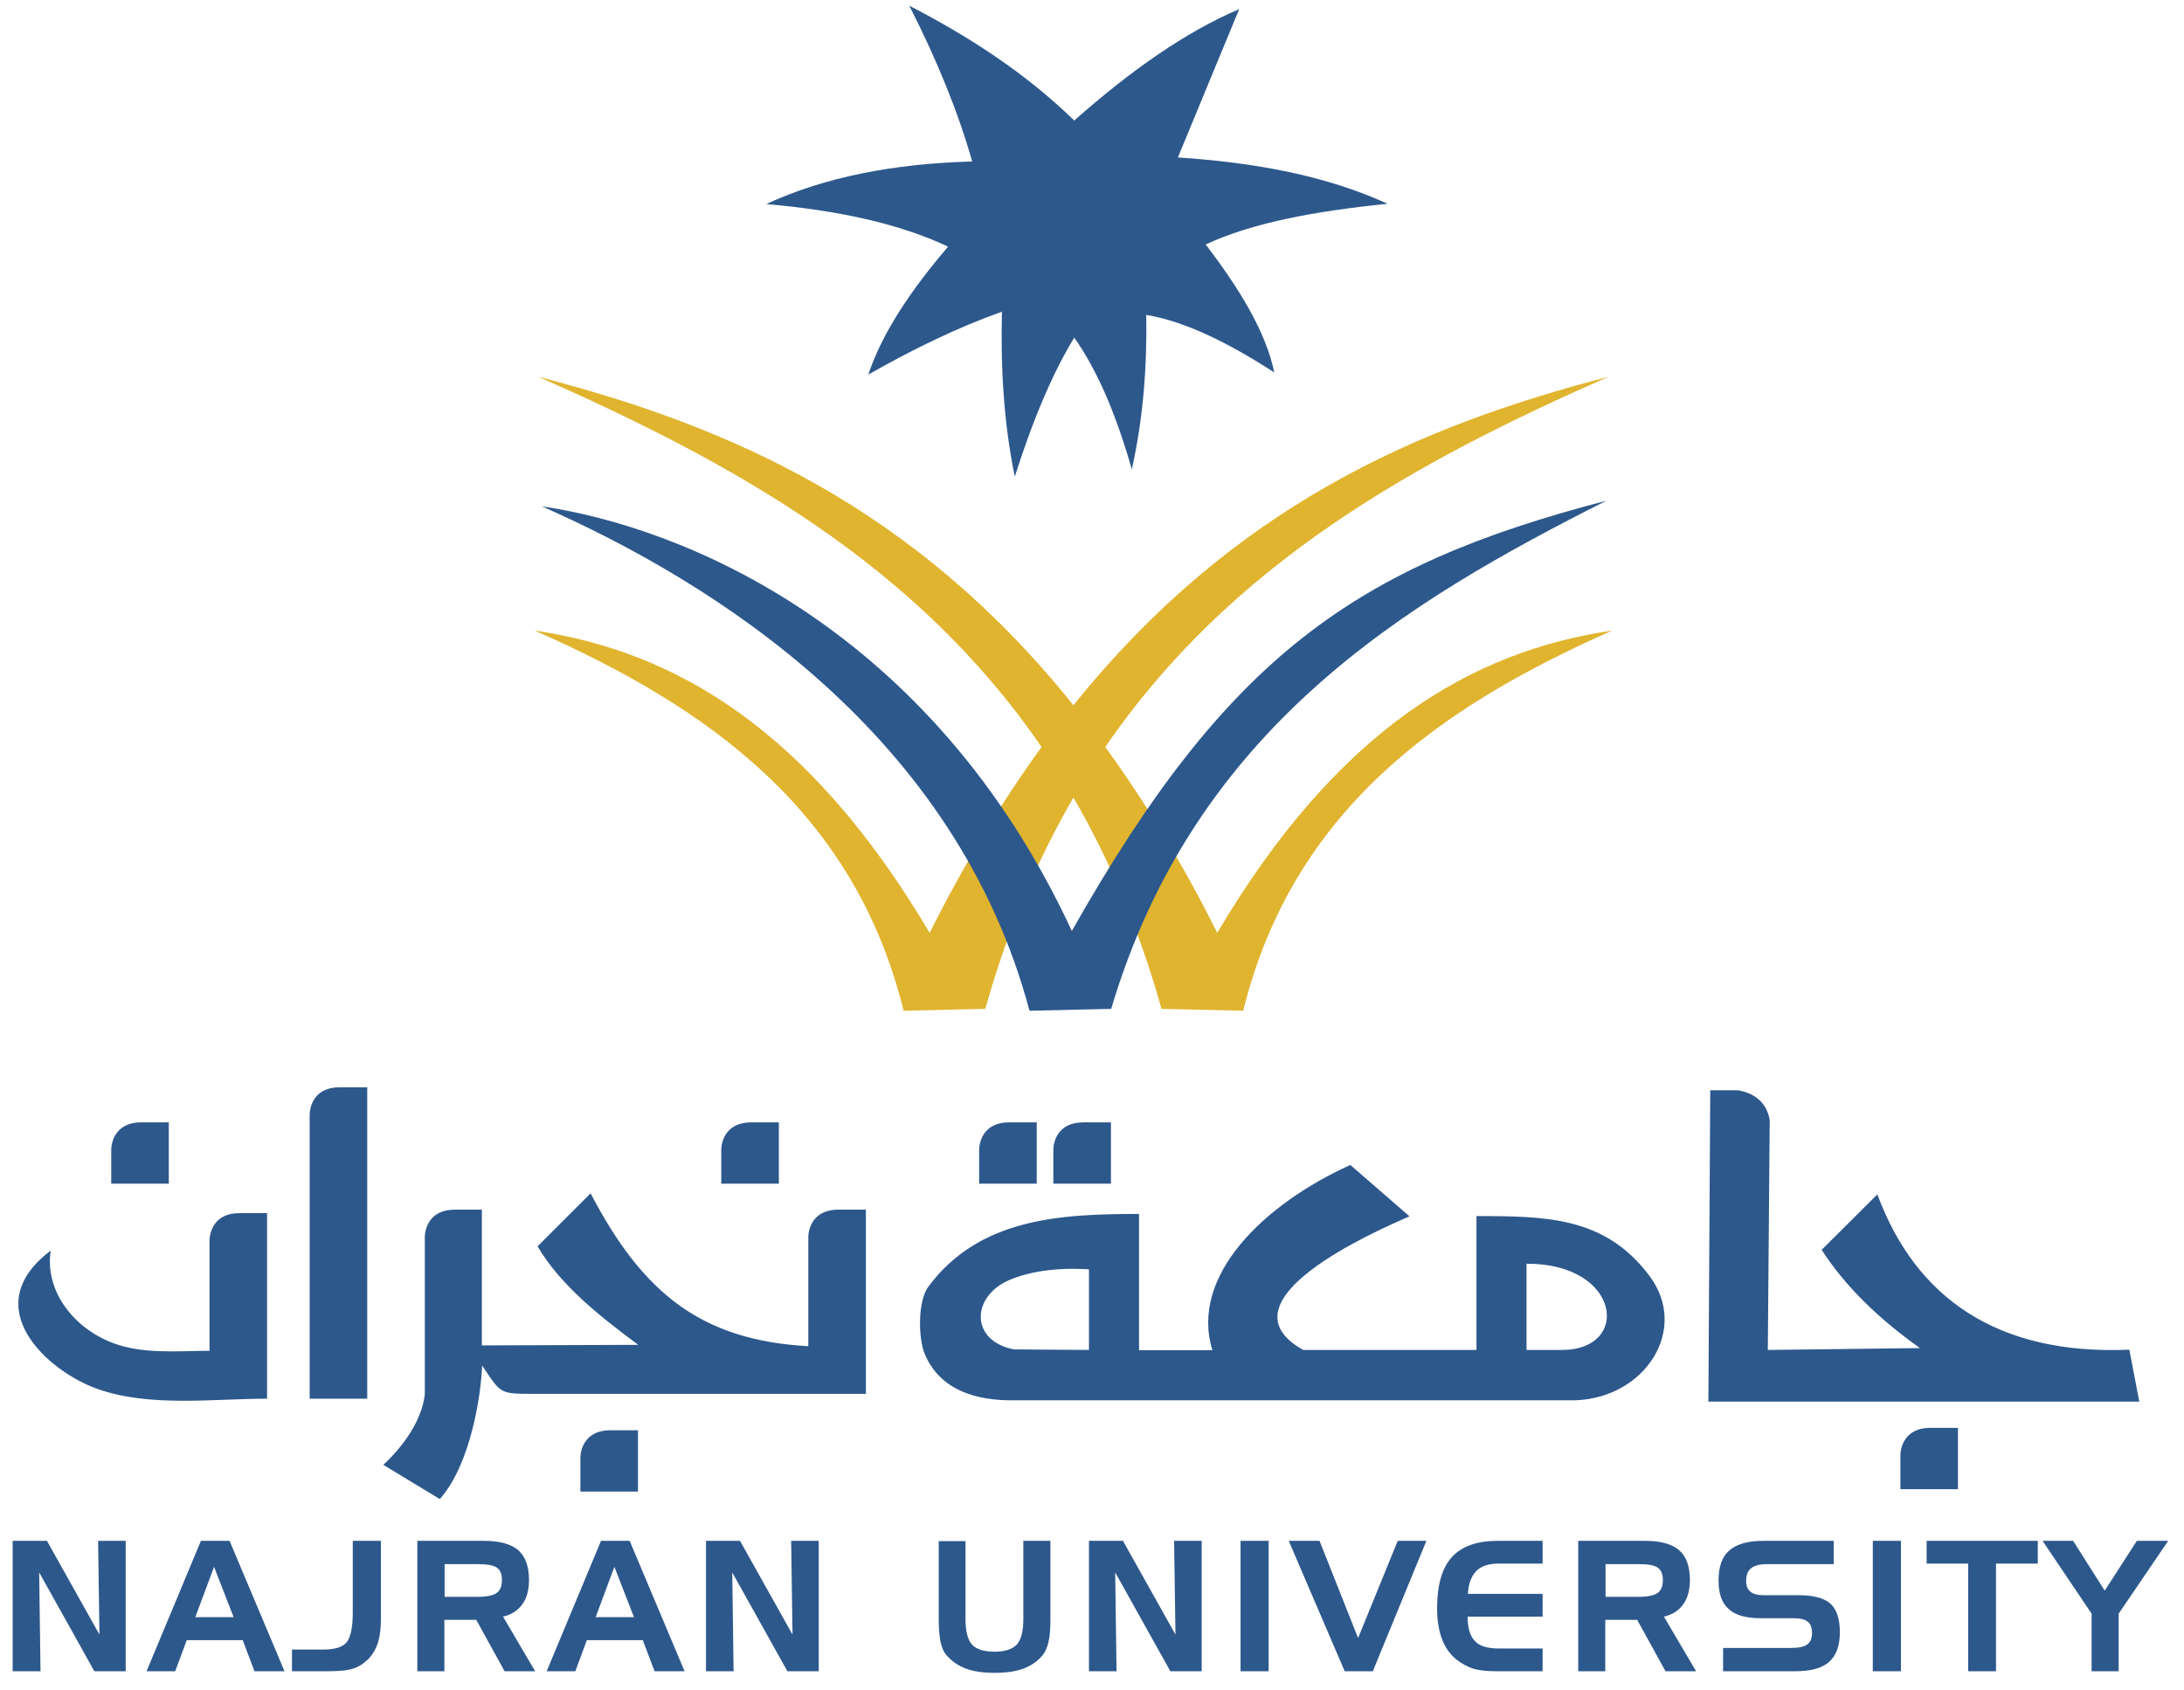
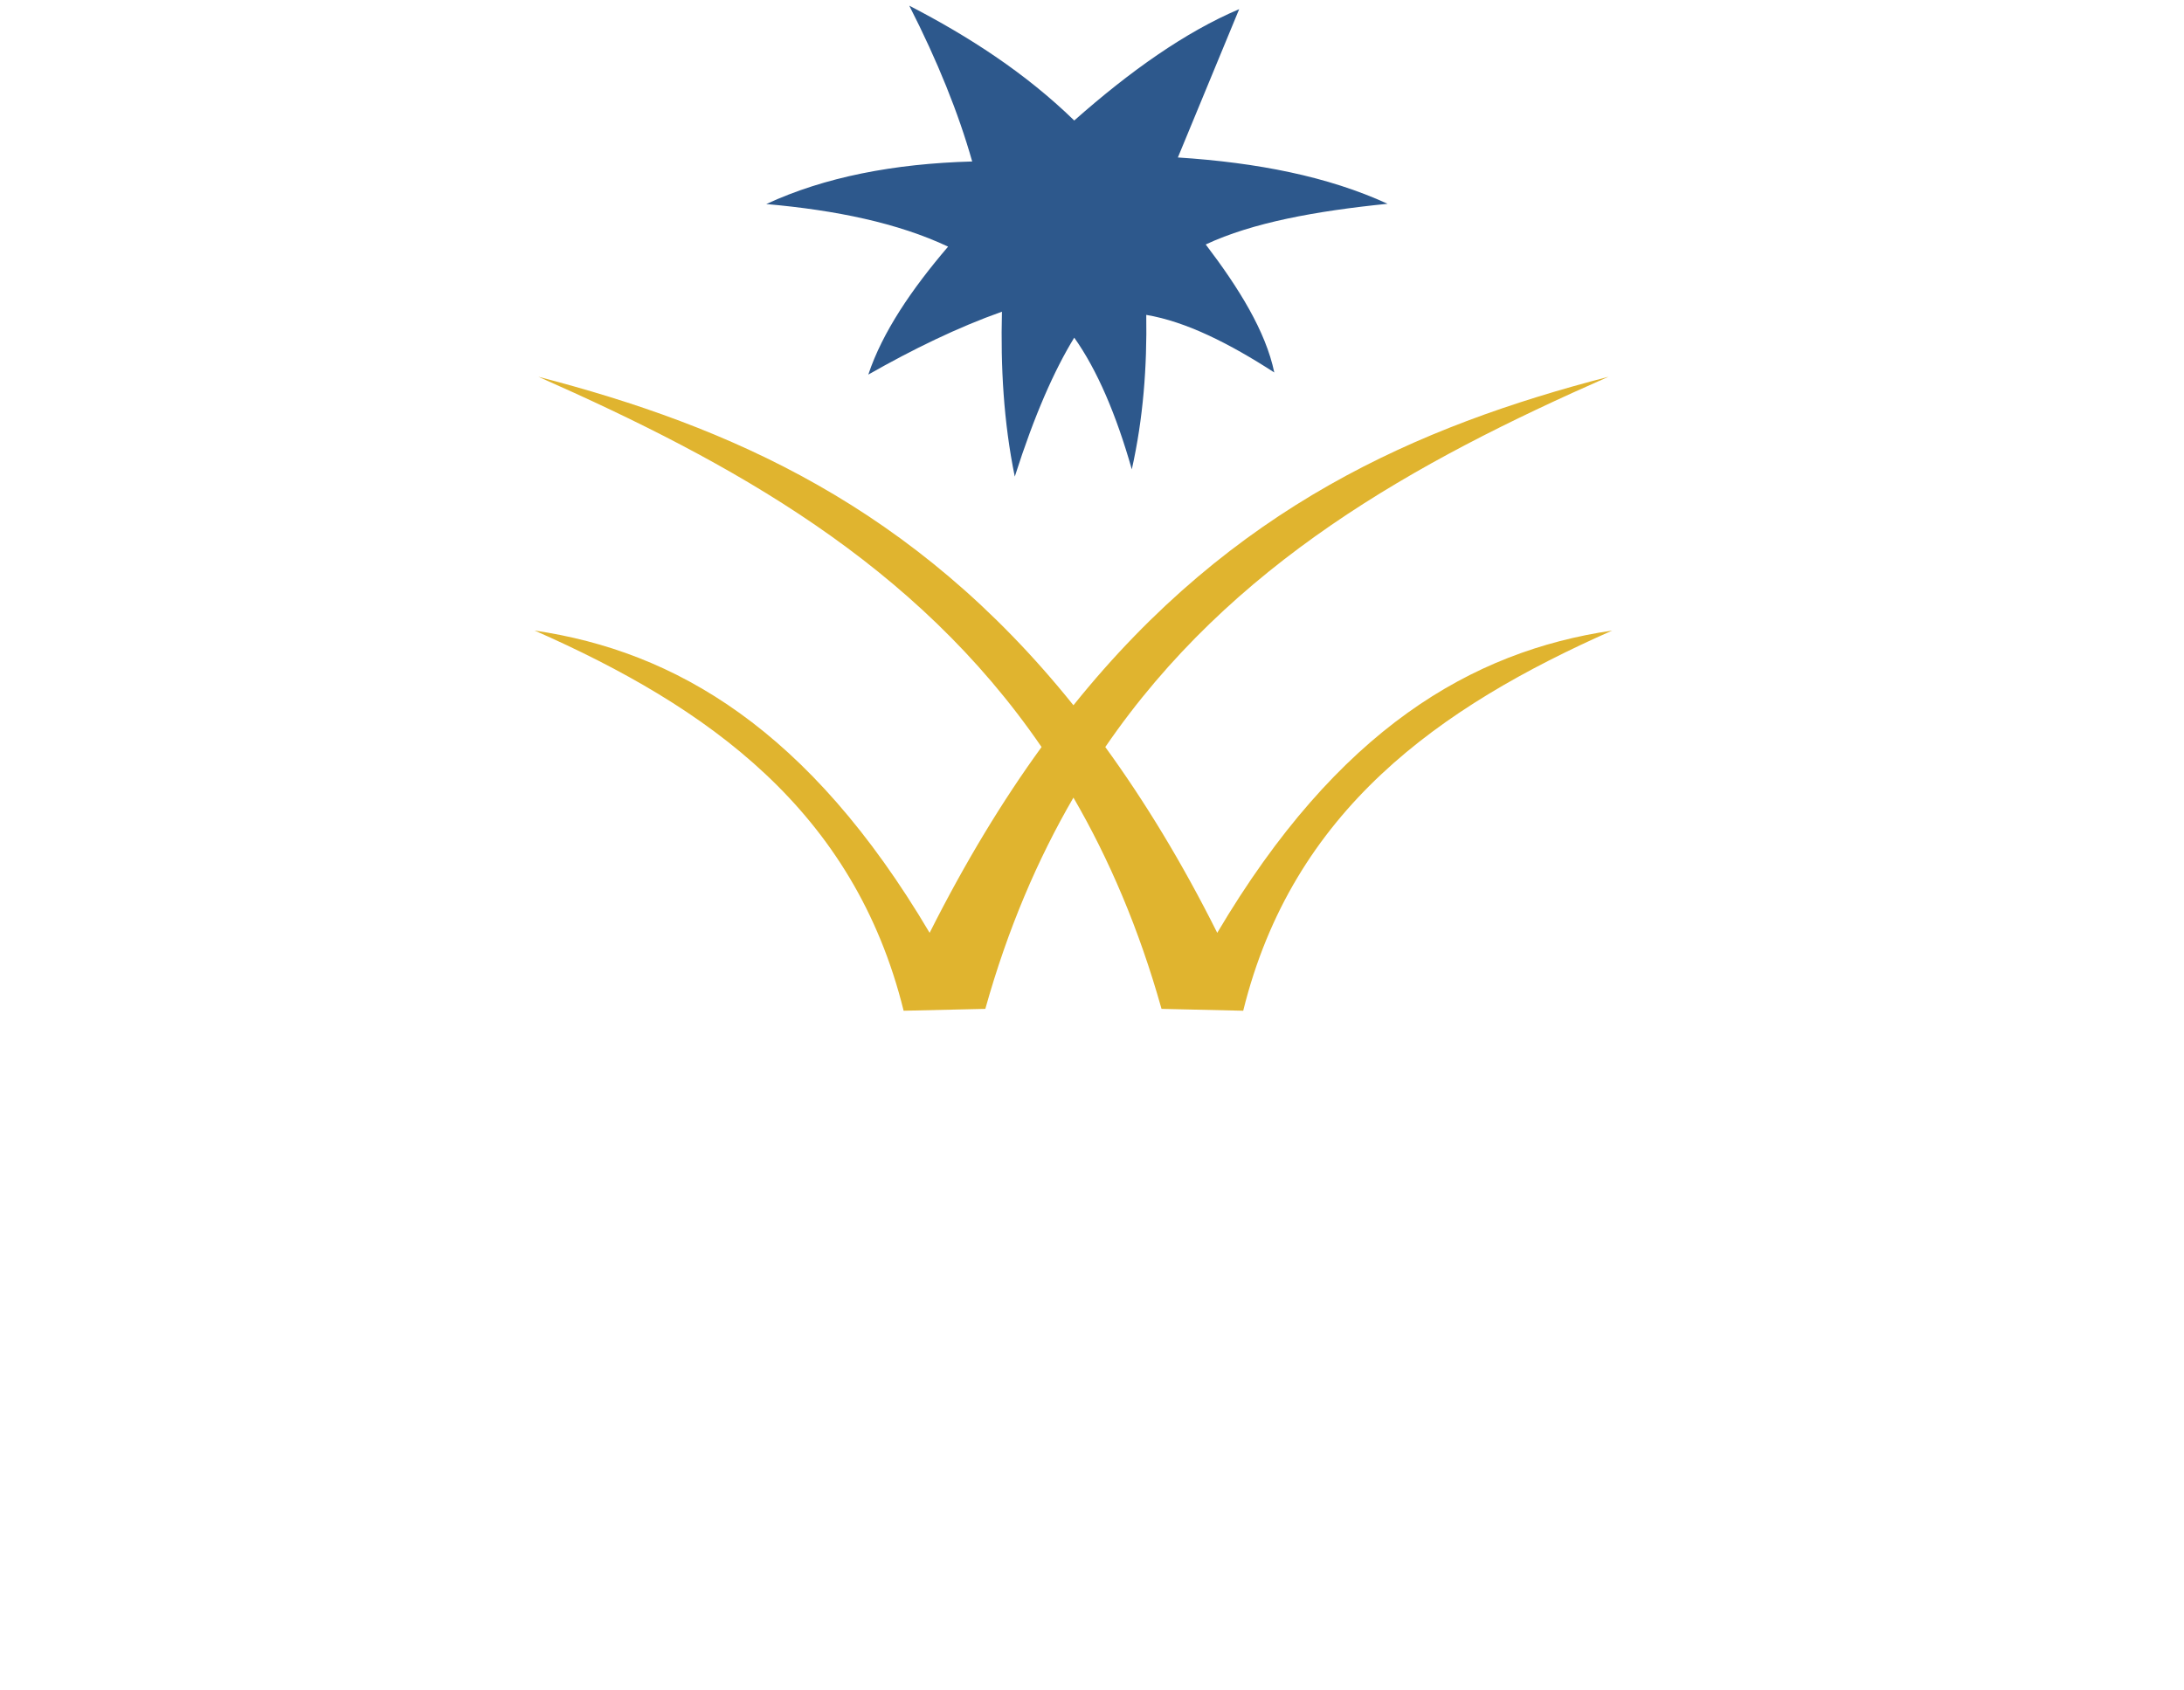
<svg xmlns="http://www.w3.org/2000/svg" width="84" height="65" viewBox="0 0 84 65" fill="none">
  <path fill-rule="evenodd" clip-rule="evenodd" d="M20.562 24.258C27.226 27.194 32.85 31.18 34.755 38.884L37.897 38.812C38.762 35.722 39.916 33.044 41.286 30.685C42.656 33.044 43.809 35.732 44.674 38.812L47.816 38.884C49.721 31.18 55.345 27.204 62.009 24.258C56.612 25.051 51.452 28.049 46.817 35.887C45.457 33.168 44.015 30.809 42.511 28.739C47.352 21.673 54.398 17.779 61.865 14.494C54.521 16.399 47.424 19.489 41.286 27.132C35.147 19.479 28.05 16.399 20.706 14.494C28.163 17.79 35.219 21.673 40.06 28.739C38.556 30.809 37.124 33.168 35.755 35.887C31.119 28.049 25.959 25.051 20.562 24.258Z" fill="#E0B42F" />
-   <path fill-rule="evenodd" clip-rule="evenodd" d="M20.84 19.479C27.504 22.415 36.764 28.255 39.596 38.884L42.738 38.812C45.952 27.997 54.068 23.156 61.783 19.263C52.111 21.776 47.198 25.257 41.224 35.815C35.806 24.124 26.237 20.272 20.84 19.479Z" fill="#2D588C" />
  <path fill-rule="evenodd" clip-rule="evenodd" d="M43.531 18.057C42.934 15.956 42.202 14.236 41.317 12.99C40.554 14.236 39.792 15.946 39.03 18.335C38.597 16.224 38.484 14.102 38.536 11.991C36.826 12.598 35.116 13.433 33.396 14.411C33.942 12.774 35.065 11.126 36.465 9.488C34.539 8.581 32.16 8.087 29.472 7.85C31.717 6.81 34.385 6.295 37.392 6.212C36.867 4.358 36.064 2.36 34.972 0.218C37.258 1.402 39.421 2.793 41.317 4.636C43.48 2.721 45.601 1.227 47.661 0.352L45.303 6.058C48.352 6.254 51.081 6.789 53.368 7.84C50.617 8.118 48.176 8.561 46.374 9.405C47.651 11.084 48.681 12.743 49.011 14.329C47.291 13.216 45.622 12.372 44.087 12.114C44.118 14.102 43.974 16.08 43.531 18.057Z" fill="#2D588C" />
-   <path fill-rule="evenodd" clip-rule="evenodd" d="M72.206 45.95L70.064 48.082C70.939 49.441 72.206 50.698 73.844 51.862L67.993 51.934L68.066 43.086C67.932 42.314 67.355 42.036 66.85 41.943H65.779L65.707 53.922H82.28L81.898 51.924C76.81 52.14 73.679 49.925 72.206 45.95ZM16.339 53.633C16.184 55.055 14.876 56.229 14.742 56.353L16.916 57.671C18.111 56.322 18.502 53.654 18.543 52.531C19.264 53.602 19.192 53.623 20.48 53.623H33.303V46.537H32.232C31.295 46.537 31.089 47.237 31.089 47.608V51.79C27 51.563 24.733 49.781 22.715 45.908L20.675 47.948C21.571 49.462 23.044 50.615 24.548 51.738L18.533 51.759V46.537H17.482C16.545 46.537 16.339 47.237 16.339 47.608V53.633ZM60.073 51.934H58.713V48.617C62.339 48.597 62.751 51.934 60.073 51.934ZM56.797 51.934H50.123C46.765 50.049 52.904 47.361 54.212 46.794L51.936 44.817C48.619 46.32 45.745 49.081 46.631 51.944H43.809V46.702C40.832 46.702 37.67 46.846 35.703 49.503C35.291 50.059 35.312 51.512 35.579 52.119C36.177 53.499 37.578 53.891 38.999 53.87H60.608C63.286 53.767 64.986 51.13 63.431 49.071C61.731 46.815 59.496 46.784 56.787 46.784V51.934H56.797ZM41.883 51.934L38.999 51.913C37.31 51.584 37.351 49.895 38.793 49.256C39.566 48.916 40.657 48.751 41.883 48.834V51.934ZM37.66 45.538H39.874V43.179H38.803C37.866 43.179 37.66 43.879 37.66 44.25V45.538ZM40.513 45.538H42.728V43.179H41.656C40.719 43.179 40.513 43.879 40.513 44.25V45.538ZM4.278 45.538H6.492V43.179H5.421C4.484 43.179 4.278 43.879 4.278 44.25V45.538ZM10.272 53.809V46.671H9.201C8.264 46.671 8.058 47.371 8.058 47.742V51.965C6.77 51.975 5.493 52.099 4.34 51.666C2.867 51.11 1.713 49.699 1.95 48.113C-0.934 50.286 1.847 52.758 3.732 53.427C5.74 54.148 8.202 53.809 10.272 53.809ZM11.91 53.809H14.124V41.83H13.053C12.116 41.83 11.91 42.53 11.91 42.901V53.809ZM22.323 57.383H24.538V55.024H23.467C22.529 55.024 22.323 55.724 22.323 56.095V57.383ZM27.741 45.538H29.956V43.179H28.884C27.947 43.179 27.741 43.879 27.741 44.25V45.538ZM73.092 57.29H75.306V54.931H74.235C73.298 54.931 73.092 55.632 73.092 56.002V57.29Z" fill="#2D588C" />
-   <path fill-rule="evenodd" clip-rule="evenodd" d="M0.487 59.278H1.806L3.825 62.883L3.773 59.278H4.834V64.294H3.629L1.507 60.493L1.558 64.294H0.487V59.278ZM78.561 59.278H79.736L80.951 61.194L82.187 59.278H83.392L81.487 62.079V64.294H80.446V62.079L78.561 59.278ZM75.698 60.153H74.101V59.278H78.376V60.153H76.769V64.294H75.698V60.153ZM73.113 64.294H72.031V59.278H73.113V64.294ZM70.527 60.174H67.963C67.684 60.174 67.489 60.225 67.355 60.328C67.221 60.431 67.159 60.596 67.159 60.823C67.159 61.008 67.211 61.142 67.324 61.235C67.437 61.328 67.602 61.369 67.818 61.369H69.188C69.755 61.369 70.167 61.482 70.404 61.698C70.641 61.915 70.764 62.285 70.764 62.79C70.764 63.305 70.63 63.686 70.352 63.933C70.074 64.181 69.641 64.294 69.044 64.294H66.273V63.398H68.879C69.178 63.398 69.384 63.357 69.508 63.264C69.631 63.181 69.693 63.027 69.693 62.831C69.693 62.625 69.641 62.471 69.528 62.388C69.415 62.296 69.23 62.255 68.962 62.255H67.736C67.169 62.255 66.747 62.141 66.49 61.904C66.222 61.667 66.098 61.307 66.098 60.812C66.098 60.277 66.232 59.886 66.51 59.649C66.788 59.401 67.231 59.278 67.829 59.278H70.527V60.174ZM63.029 60.174H61.752V61.431H63.029C63.379 61.431 63.616 61.379 63.75 61.286C63.884 61.194 63.956 61.029 63.956 60.792C63.956 60.565 63.894 60.401 63.76 60.308C63.626 60.215 63.379 60.174 63.029 60.174ZM60.722 59.278H63.276C63.873 59.278 64.306 59.401 64.584 59.638C64.862 59.886 64.996 60.267 64.996 60.782C64.996 61.163 64.914 61.482 64.739 61.719C64.564 61.966 64.316 62.121 63.997 62.193L65.233 64.294H64.059L62.967 62.316H61.741V64.294H60.701V59.278H60.722ZM57.632 60.153C57.261 60.153 56.972 60.246 56.777 60.442C56.591 60.637 56.478 60.926 56.458 61.317H59.331V62.193H56.447C56.447 62.625 56.54 62.945 56.725 63.13C56.9 63.326 57.209 63.418 57.621 63.418H59.331V64.294H57.57C57.178 64.294 56.88 64.263 56.653 64.191C56.437 64.119 56.221 64.005 56.025 63.851C55.767 63.645 55.582 63.377 55.458 63.048C55.335 62.718 55.273 62.327 55.273 61.873C55.273 60.988 55.458 60.328 55.84 59.906C56.221 59.484 56.808 59.278 57.601 59.278H59.331V60.153H57.632ZM51.719 64.294L49.567 59.278H50.751L52.234 63.017L53.759 59.278H54.861L52.801 64.294H51.719ZM48.794 64.294H47.713V59.278H48.794V64.294ZM41.873 59.278H43.191L45.21 62.883L45.158 59.278H46.219V64.294H45.014L42.892 60.493L42.944 64.294H41.883V59.278H41.873ZM37.135 59.278V62.285C37.135 62.749 37.217 63.078 37.382 63.264C37.547 63.449 37.835 63.542 38.247 63.542C38.659 63.542 38.937 63.449 39.112 63.264C39.277 63.078 39.359 62.749 39.359 62.285V59.278H40.4V62.306C40.4 62.666 40.379 62.945 40.328 63.161C40.286 63.367 40.204 63.542 40.111 63.666C39.916 63.903 39.669 64.078 39.37 64.191C39.071 64.304 38.7 64.356 38.257 64.356C37.815 64.356 37.444 64.304 37.145 64.191C36.846 64.078 36.599 63.903 36.393 63.666C36.29 63.542 36.228 63.388 36.177 63.181C36.136 62.975 36.105 62.687 36.105 62.316V59.288H37.135V59.278ZM27.144 59.278H28.462L30.481 62.883L30.429 59.278H31.49V64.294H30.285L28.163 60.493L28.215 64.294H27.154V59.278H27.144ZM23.631 60.277L22.91 62.213H24.383L23.631 60.277ZM23.116 59.278H24.218L26.33 64.294H25.176L24.723 63.099H22.57L22.128 64.294H21.026L23.116 59.278ZM18.378 60.174H17.101V61.431H18.378C18.729 61.431 18.965 61.379 19.099 61.286C19.233 61.194 19.305 61.029 19.305 60.792C19.305 60.565 19.244 60.401 19.11 60.308C18.976 60.215 18.729 60.174 18.378 60.174ZM16.071 59.278H18.626C19.223 59.278 19.656 59.401 19.934 59.638C20.212 59.886 20.346 60.267 20.346 60.782C20.346 61.163 20.263 61.482 20.088 61.719C19.913 61.966 19.666 62.121 19.347 62.193L20.583 64.294H19.408L18.317 62.316H17.091V64.294H16.051V59.278H16.071ZM11.22 63.46H12.435C12.878 63.46 13.177 63.367 13.331 63.181C13.486 62.996 13.568 62.605 13.568 62.028V59.278H14.65V62.265C14.65 62.615 14.619 62.914 14.547 63.161C14.475 63.408 14.361 63.604 14.217 63.769C14.042 63.964 13.846 64.098 13.62 64.181C13.393 64.263 13.043 64.294 12.59 64.294H11.23V63.46H11.22ZM8.233 60.277L7.512 62.213H8.985L8.233 60.277ZM7.728 59.278H8.83L10.942 64.294H9.788L9.335 63.099H7.182L6.739 64.294H5.637L7.728 59.278Z" fill="#2D588C" />
</svg>